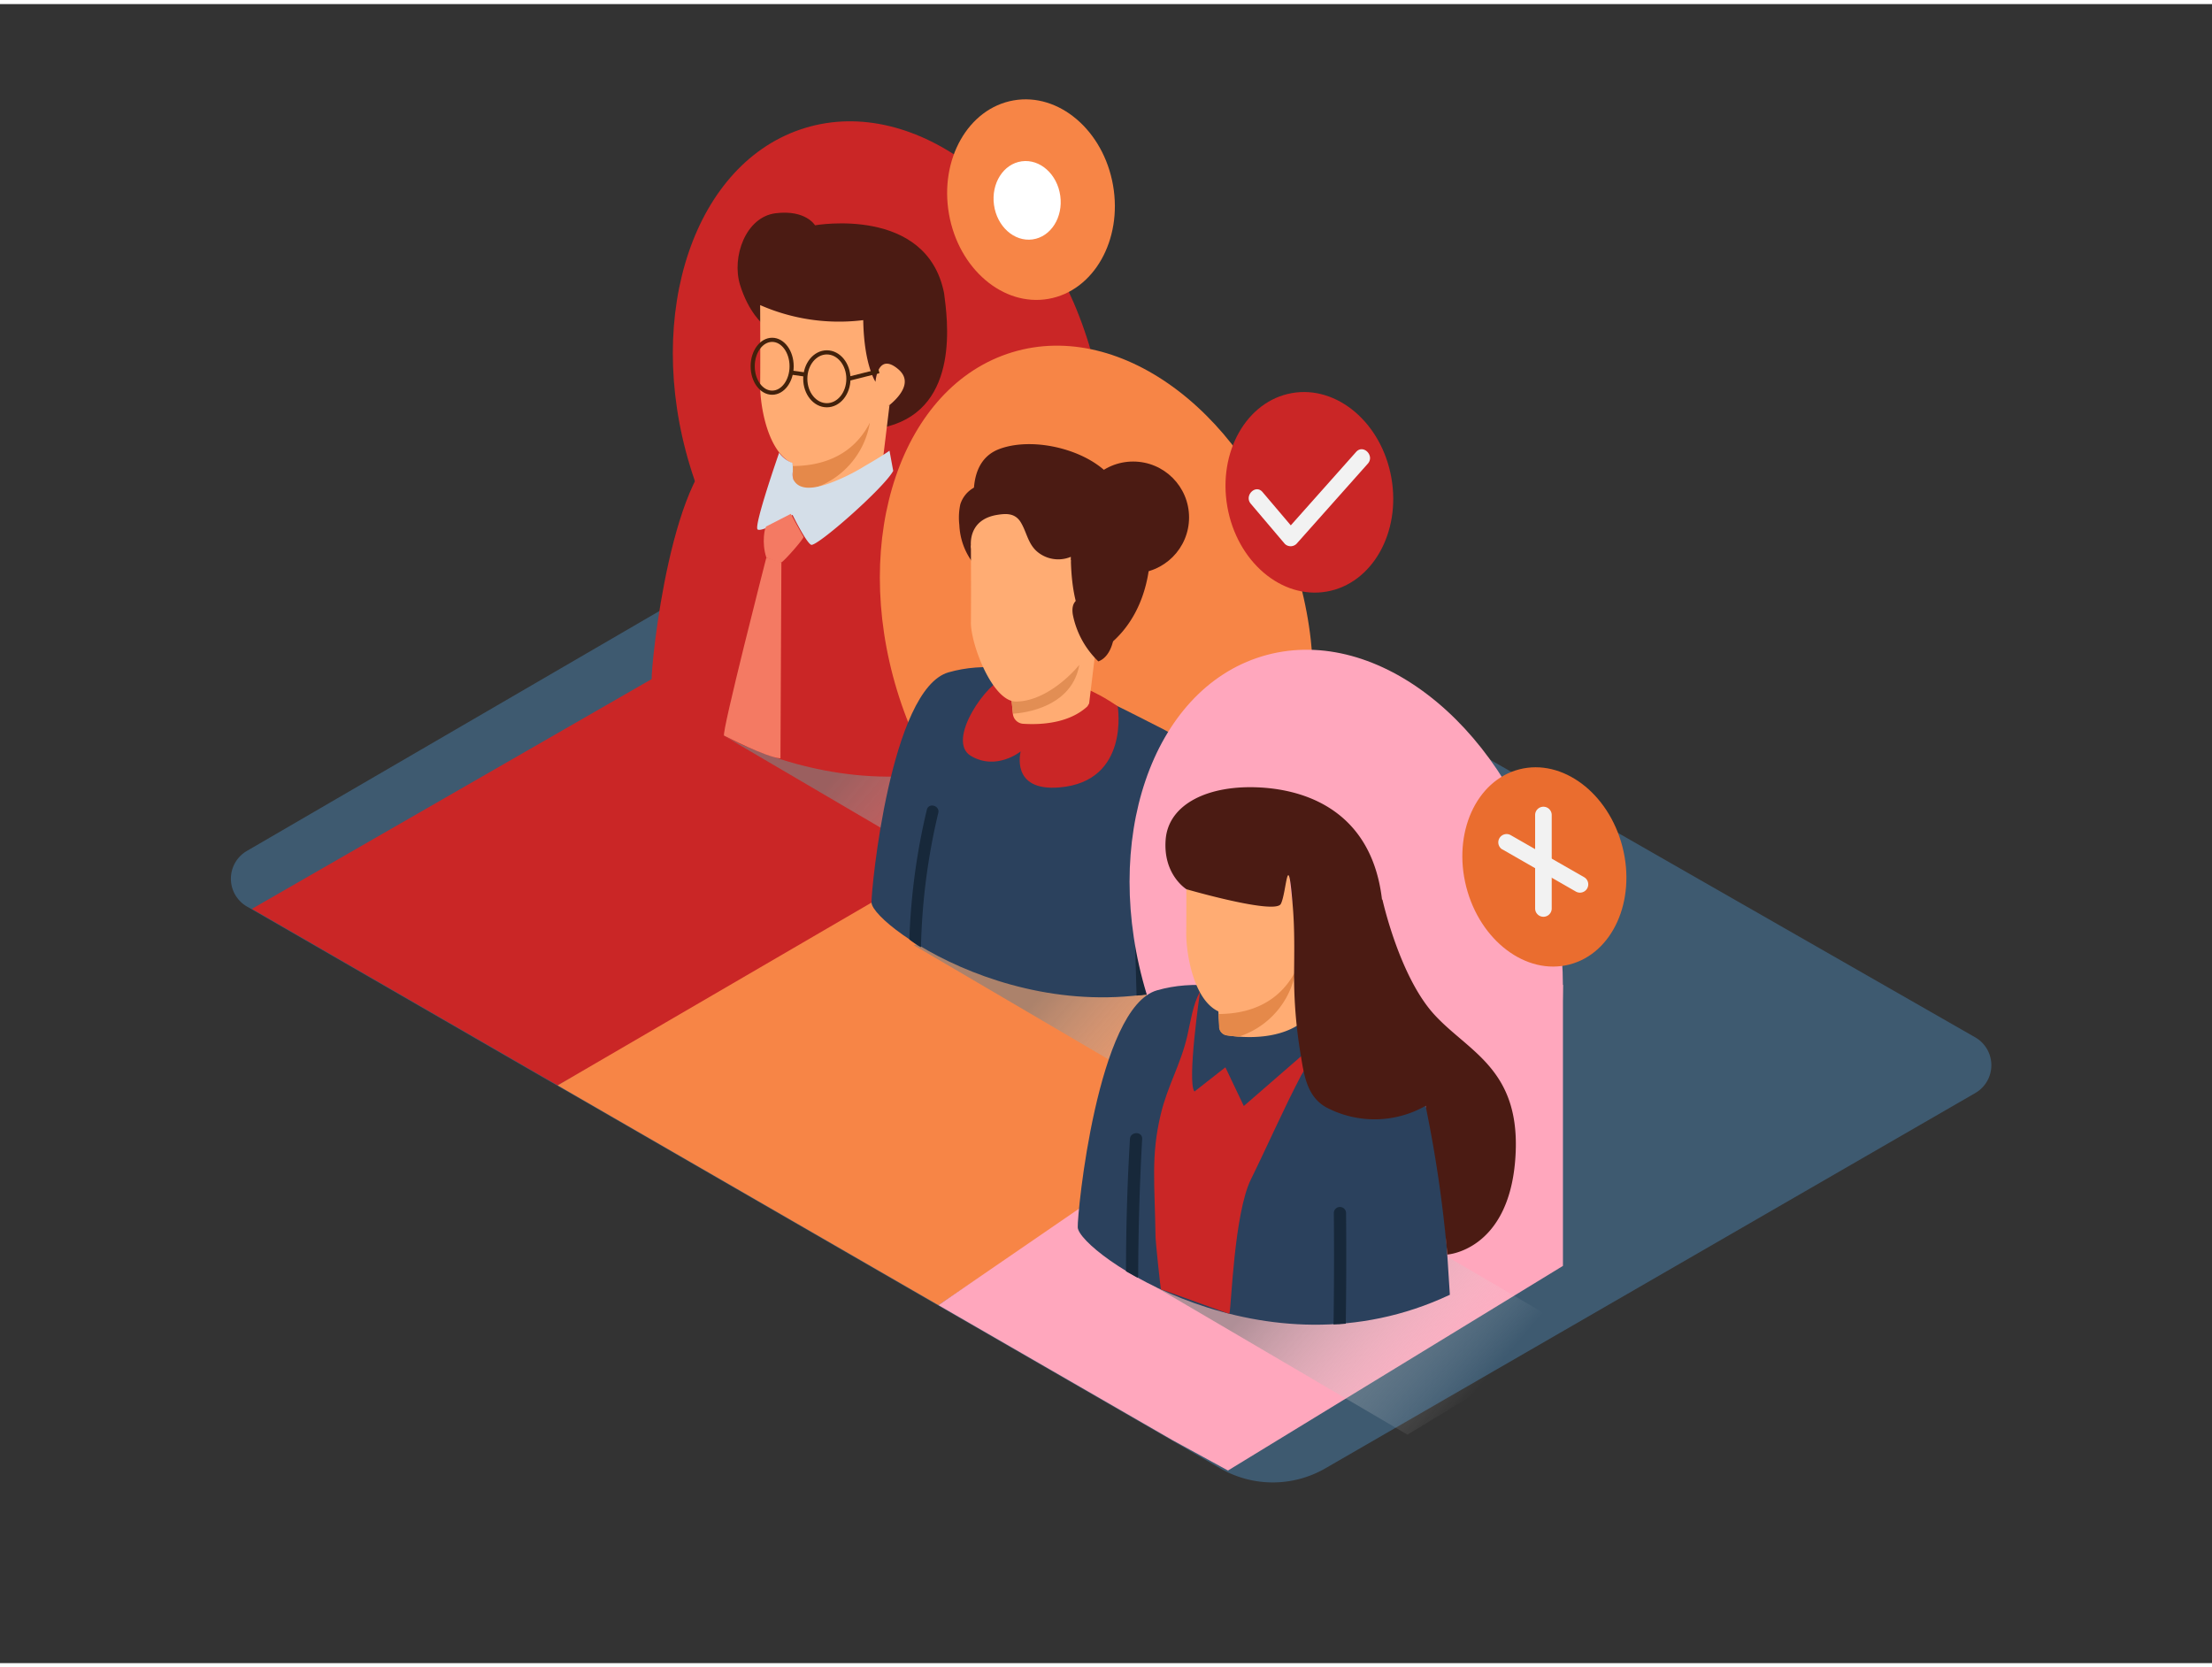
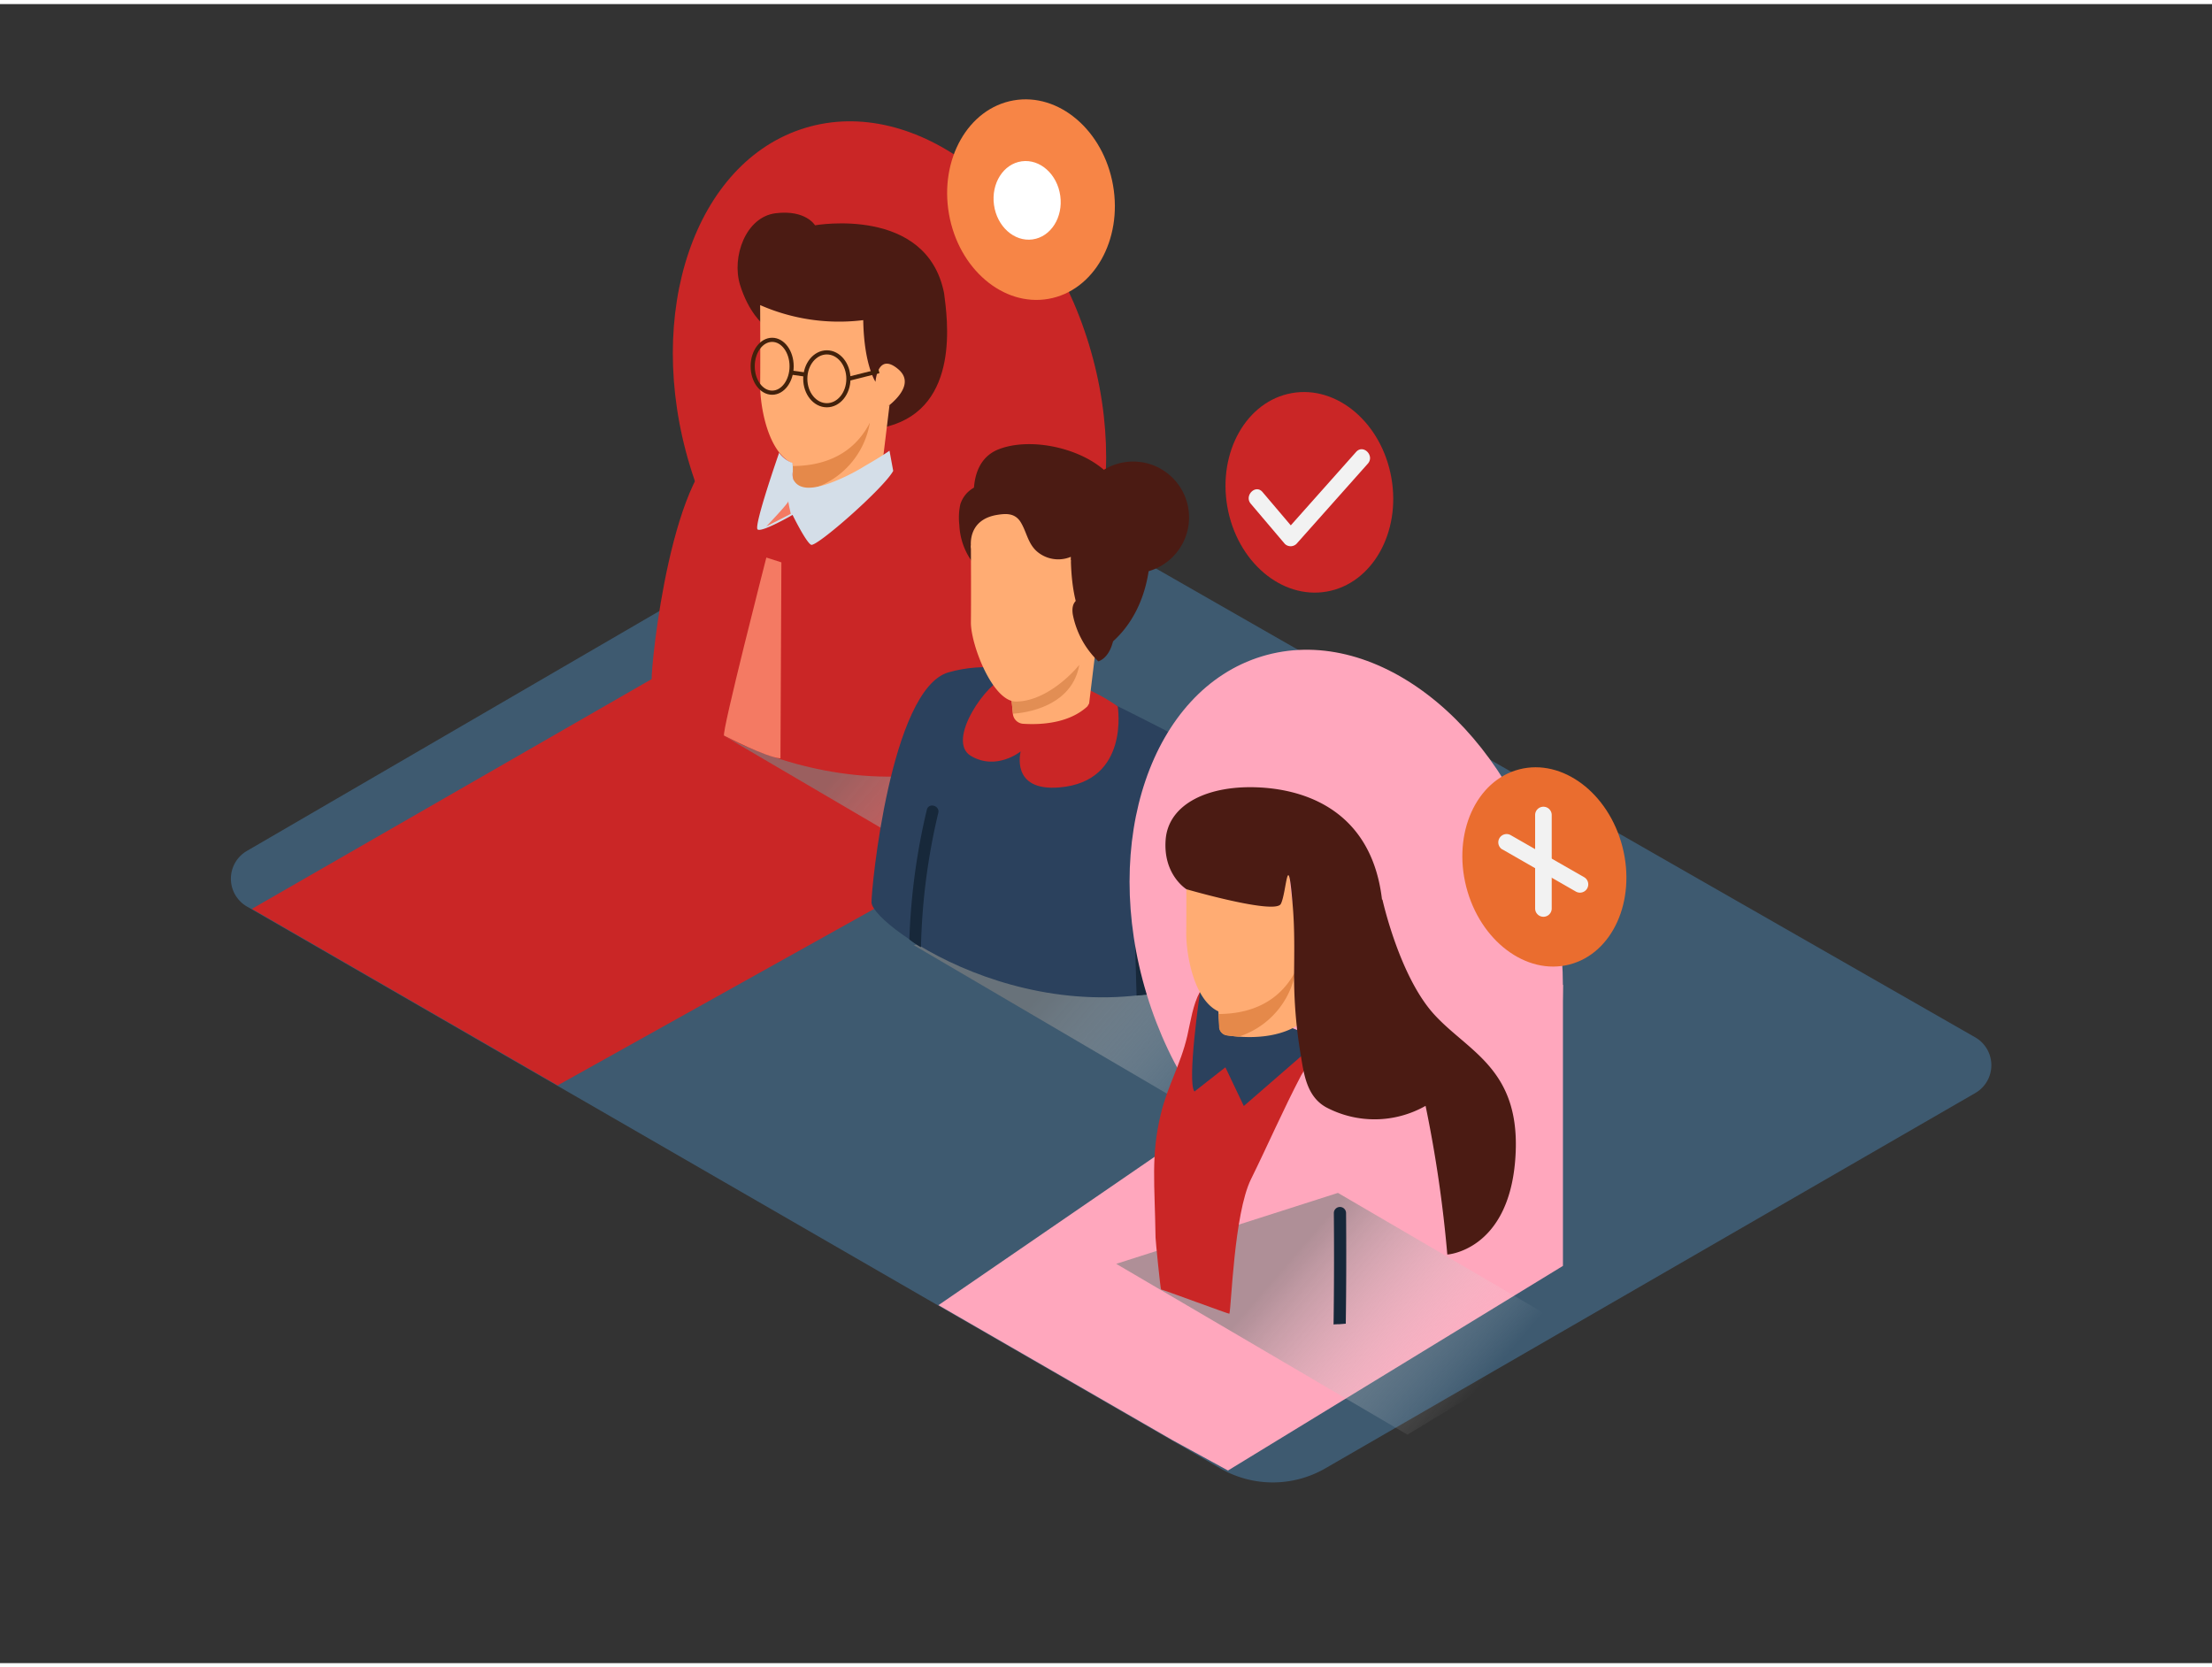
<svg xmlns="http://www.w3.org/2000/svg" xmlns:xlink="http://www.w3.org/1999/xlink" viewBox="0 0 400 300" width="406" height="306" class="illustration styles_illustrationTablet__1DWOa">
  <rect x="0" y="0" width="400" height="300" fill="#333333" stroke="none" />
  <defs>
    <linearGradient id="linear-gradient" x1="2884.29" y1="155.61" x2="2915.61" y2="128.56" gradientTransform="matrix(-1, 0, 0, 1, 3075.73, 0)" gradientUnits="userSpaceOnUse">
      <stop offset="0" stop-color="#fff" stop-opacity="0" />
      <stop offset="0.99" stop-color="gray" />
    </linearGradient>
    <linearGradient id="linear-gradient-2" x1="2847.13" y1="195.13" x2="2878.46" y2="168.09" xlink:href="#linear-gradient" />
    <linearGradient id="linear-gradient-3" x1="2810.54" y1="252.74" x2="2841.86" y2="225.69" xlink:href="#linear-gradient" />
  </defs>
  <title>141-150</title>
  <g style="isolation: isolate;">
    <g id="Layer_2" data-name="Layer 2">
      <path d="M44.65,153.13,167.56,81.65a5.81,5.81,0,0,1,5.81,0L357.18,186.84a5.81,5.81,0,0,1,0,10.08L239.66,264.78a19,19,0,0,1-19,0l-176-101.59A5.81,5.81,0,0,1,44.65,153.13Z" fill="#3e5a70" />
      <polyline points="117.84 122.06 45.55 163.61 100.84 195.53 200.95 139.7" fill="#ca2626" />
-       <polyline points="157.59 162.48 100.84 195.53 169.7 235.27 248.45 182.53" fill="#f78546" />
      <path d="M282.63,177.33v50.84l-60.57,37-10-5.47L169.7,235.27l51-35" fill="#ffa7bd" />
      <polyline points="128.1 130.67 180.77 161.56 211.3 143.01 168.18 117.84" opacity="0.63" fill="url(#linear-gradient)" style="mix-blend-mode: multiply;" />
      <polyline points="165.26 170.19 217.93 201.08 248.45 182.53 205.34 157.36" opacity="0.63" fill="url(#linear-gradient-2)" style="mix-blend-mode: multiply;" />
      <ellipse cx="160.85" cy="72.54" rx="37.71" ry="52.42" transform="translate(-14.15 49.96) rotate(-16.92)" fill="#ca2626" />
      <path d="M185.13,134.28s-1-16.07-1.38-20c-.34-3.59-1.54-19.38-11.41-24.37-12.48-6.3-26.87-14.49-40.17-10.68-10.77,3.09-14.45,40.38-14.33,42.87C118.06,126.53,151.48,150.16,185.13,134.28Z" fill="#ca2626" />
      <path d="M138,57.93s-2.64-2.16-4.18-7.17,1-12.27,6.45-12.94S147.38,40,147.38,40s20.22-3.58,23.34,12.28h0c.57,4.44,3,20.55-10.14,24.08s-8.42-15.13-8.42-15.13" fill="#4b1b13" />
      <path d="M137.46,54.43s.05,10.44,0,14.32c-.06,4.09,1.67,15.13,8.39,14.78s13.61-8.17,13.61-10c0,0,6.79-4.23,3-7.48s-4.14,2.25-4.14,2.25-2.08-3-2.22-11.15A35.46,35.46,0,0,1,137.46,54.43Z" fill="#ffac73" />
      <path d="M159.15,84.39c-3.43,3.16-9,3.75-14.16,3a1.68,1.68,0,0,1-1.55-1.46c-.08-1.58-.18-3.16-.32-4.74l17.73-8.67-1.37,11.3S159.37,84.05,159.15,84.39Z" fill="#ffac73" />
      <path d="M147,87.61c-.69-.05-1.38-.12-2.06-.22A1.62,1.62,0,0,1,143.44,86c0-.82-.08-1.64-.14-2.47,3.75,0,10.43-.88,14-7.84A15.16,15.16,0,0,1,147,87.61Z" fill="#e5894a" />
      <path d="M160.85,80.76c-1.43,1-2.91,1.86-4.4,2.73a36.17,36.17,0,0,1-6.61,3.22c-1.92.65-5.27,1.6-6.41-.81a3.69,3.69,0,0,1-.07-1.32,8.73,8.73,0,0,0-.06-1.61l0,0A5.17,5.17,0,0,1,141,81.28a.47.47,0,0,1-.09-.2h0S136.25,94.41,137,95s6.32-2.63,6.32-2.63,2.4,4.91,3.35,5.4,13.21-10.29,14.85-13.36Z" fill="#d4dee8" />
-       <path d="M138.58,94.45c-.28.11-.9,2.94,0,5.63,0,0,2.29,1,2.72.87s4.18-4.38,4-4.62S143,92.18,143,92.18Z" fill="#f47a63" />
+       <path d="M138.58,94.45s4.18-4.38,4-4.62S143,92.18,143,92.18Z" fill="#f47a63" />
      <path d="M138.58,100.08s-8.2,31.93-7.64,32.2,7.67,3.94,10.19,4.11l.17-35.44" fill="#f47a63" />
      <ellipse cx="139.63" cy="65.49" rx="3.52" ry="4.78" fill="none" stroke="#42210b" stroke-miterlimit="10" stroke-width="0.75" />
      <ellipse cx="149.52" cy="67.76" rx="3.9" ry="4.78" fill="none" stroke="#42210b" stroke-miterlimit="10" stroke-width="0.75" />
      <line x1="143.15" y1="66.64" x2="145.62" y2="66.99" fill="none" stroke="#42210b" stroke-miterlimit="10" stroke-width="0.75" />
      <line x1="153.42" y1="67.76" x2="158.94" y2="66.38" fill="none" stroke="#42210b" stroke-miterlimit="10" stroke-width="0.75" />
-       <ellipse cx="198.29" cy="113.11" rx="37.71" ry="52.42" transform="translate(-24.34 62.61) rotate(-16.92)" fill="#f78546" />
      <path d="M222.94,174.35s-1-15.6-1.34-19.47c-.33-3.49-1.49-18.82-11.08-23.67-12.12-6.12-26.1-14.07-39-10.37-10.46,3-14,39.22-13.92,41.64C157.8,166.82,190.26,189.76,222.94,174.35Z" fill="#2b415d" />
      <path d="M202.12,127s2.25,13.58-10.55,14.65c-8.95.75-7-6.51-7-6.51s-4.38,3.55-9,.81,3-13.57,6.45-14.29S193.8,121.14,202.12,127Z" fill="#ca2626" />
      <circle cx="204.91" cy="92.83" r="10.11" fill="#4b1b13" />
      <path d="M176.12,101.27a12.19,12.19,0,0,1-2.64-7.07,11.46,11.46,0,0,1,.17-3.72,5.19,5.19,0,0,1,2.41-3,12.39,12.39,0,0,0,2.35-2s26.43-5.13,29.46,10.26h0c.56,4.31.23,17.32-11.59,22.77-12,5.53-6.43-14.08-6.43-14.08" fill="#4b1b13" />
      <path d="M182.51,123.17l15.77-7.71-1.33,11s-.11.21-.32.54c-2.86,2.64-7.26,3.42-11.63,3.14a2,2,0,0,1-1.84-1.79C183,126.59,182.81,124.87,182.51,123.17Z" fill="#ffac73" />
      <path d="M175.61,98.34s-.93-5.15,4.87-6c1.55-.24,3-.25,4,1.2,1.16,1.78,1.32,3.9,3,5.41a5.91,5.91,0,0,0,6.16,1c0,1.71-.21,3-2.3,3.55S177.24,101.7,175.61,98.34Z" fill="#ffac73" />
      <path d="M196.49,93.46c-6.3-2.24-12.29-3.56-19-2.66a1.15,1.15,0,0,0-1.09,1.13c-.49-2.67-1.14-9.42,4.3-11.47,6.84-2.57,18.25.68,21.41,6.84a19.6,19.6,0,0,1,2.19,9.84C202.09,95.37,199.25,94.44,196.49,93.46Z" fill="#4b1b13" />
      <path d="M182.93,126l.25,2.31s10.5-.3,12-8.83Z" fill="#e28e54" />
      <path d="M175.57,97.87s.05,10.14,0,13.9c-.05,4,3.92,14.36,8.15,14.35,6.58,0,13.22-7.94,13.22-9.68,0,0,6.6-4.11,2.87-7.27s-4,2.19-4,2.19-2-2.94-2.16-10.83A34.44,34.44,0,0,1,175.57,97.87Z" fill="#ffac73" />
      <path d="M166.2,170.36a19.54,19.54,0,0,1-1.76-1.22,117.77,117.77,0,0,1,3.16-23.45c.32-1.34,2.39-.77,2.07.57a115.2,115.2,0,0,0-3.13,24.28Z" fill="#17283a" />
      <path d="M206.44,179.22a6.4,6.4,0,0,0-.91.08l-.79-27.06a1.07,1.07,0,0,1,2.14,0l.78,26.89A7.46,7.46,0,0,0,206.44,179.22Z" fill="#17283a" />
      <path d="M198.62,118.86A16,16,0,0,1,194,110.4c-.81-5.05,5.94-2.77,7-.59S201.74,117.69,198.62,118.86Z" fill="#4b1b13" />
      <ellipse cx="243.45" cy="168.09" rx="37.71" ry="52.42" transform="translate(-38.39 78.14) rotate(-16.92)" fill="#ffa7bd" />
      <polyline points="201.85 227.8 254.52 258.69 285.05 240.14 241.94 214.97" opacity="0.63" fill="url(#linear-gradient-3)" style="mix-blend-mode: multiply;" />
-       <path d="M262.18,233.39s-1-16.07-1.38-20c-.34-3.59-1.54-19.38-11.41-24.37-12.48-6.3-26.87-14.49-40.17-10.68-10.77,3.09-14.45,40.38-14.33,42.87C195.11,225.64,228.53,249.26,262.18,233.39Z" fill="#2b415d" />
      <path d="M236.65,190.9c0,.85-1,2.13-1.37,2.84-3.2,6.1-6,12.54-9.07,18.77s-3.54,23.19-3.9,24.31c0,.11-12.25-4.45-12.35-4.38s-1-8.85-1-9.39c-.14-9.76-.86-14.74.93-22.25,1.27-5.33,3.59-8.94,4.82-14.27.58-2.54,1-5.59,2.26-7.9C218.38,176.05,236.65,185.19,236.65,190.9Z" fill="#ca2626" />
      <path d="M242.15,238.72c-.33,0-.66,0-1,.05q.14-10.07.05-20.15a1.1,1.1,0,0,1,2.21,0q.09,10-.05,20Z" fill="#17283a" />
-       <path d="M205.73,230.3h0a1.42,1.42,0,0,0-.23-.11l-.6-.33-.7-.39-.58-.32q0-12,.71-23.92c.08-1.41,2.29-1.42,2.21,0q-.69,12.32-.72,24.65A1.1,1.1,0,0,1,205.73,230.3Z" fill="#17283a" />
      <path d="M217,178.64s-2.39,16.33-1,18l5.59-4.38,3.33,7,13.91-12.08Z" fill="#2b415d" />
      <path d="M214.51,153.54s.05,10.44,0,14.32c-.06,4.09,1.67,15.13,8.39,14.78s13.61-8.17,13.61-10c0,0,6.79-4.23,3-7.48s-4.14,2.25-4.14,2.25-2.08-3-2.22-11.15A35.46,35.46,0,0,1,214.51,153.54Z" fill="#ffac73" />
      <path d="M236.2,183.5c-3.43,3.16-9,3.75-14.16,3a1.68,1.68,0,0,1-1.55-1.46c-.08-1.58-.18-3.16-.32-4.74l17.73-8.67-1.37,11.3S236.41,183.16,236.2,183.5Z" fill="#ffac73" />
      <path d="M224,186.72c-.69-.05-1.38-.12-2.06-.22a1.62,1.62,0,0,1-1.49-1.41c0-.82-.08-1.64-.14-2.47,3.75,0,10.43-.88,14-7.84A15.16,15.16,0,0,1,224,186.72Z" fill="#e5894a" />
      <path d="M259.29,182.64c-6.27-6.93-9.3-20.71-9.3-20.71l-.08,0c-1.77-15.15-12.58-19.74-22-20.27s-16.61,3-17.12,9.4,3.76,9,3.76,9,16,4.64,17.06,2.66,1.26-11.12,2.2.86c.31,4,.23,7.93.2,11.89A85.86,85.86,0,0,0,235.21,190c.58,3.56,1.11,7.54,4.58,9.48a18.7,18.7,0,0,0,18-.25,229.86,229.86,0,0,1,3.93,26.89s11-.69,12.28-17.11S265.57,189.57,259.29,182.64Z" fill="#4b1b13" />
      <ellipse cx="236.77" cy="88.31" rx="15.06" ry="18.22" transform="translate(-11.7 42.26) rotate(-9.96)" fill="#ca2626" />
      <path d="M226.18,90.35l6.15,7.25a1.51,1.51,0,0,0,2.12,0l12.9-14.5c1.28-1.44-.83-3.57-2.12-2.12l-12.9,14.5h2.12l-6.15-7.25c-1.25-1.47-3.36.66-2.12,2.12Z" fill="#f2f2f2" />
      <ellipse cx="279.27" cy="156.04" rx="14.58" ry="18.22" transform="translate(-30.03 74.34) rotate(-14.4)" fill="#ea6d2f" />
      <path d="M277.6,146.64v16.9a1.5,1.5,0,0,0,3,0v-16.9a1.5,1.5,0,0,0-3,0Z" fill="#f2f2f2" />
      <path d="M271.67,152.85,285,160.5a1.5,1.5,0,0,0,1.51-2.59l-13.36-7.65a1.5,1.5,0,0,0-1.51,2.59Z" fill="#f2f2f2" />
      <ellipse cx="186.44" cy="35.37" rx="15.06" ry="18.22" transform="translate(-3.31 32.77) rotate(-9.96)" fill="#f78546" />
      <ellipse cx="185.74" cy="35.5" rx="6.05" ry="7.13" transform="translate(-3.12 25.89) rotate(-7.91)" fill="#fff" />
    </g>
  </g>
</svg>